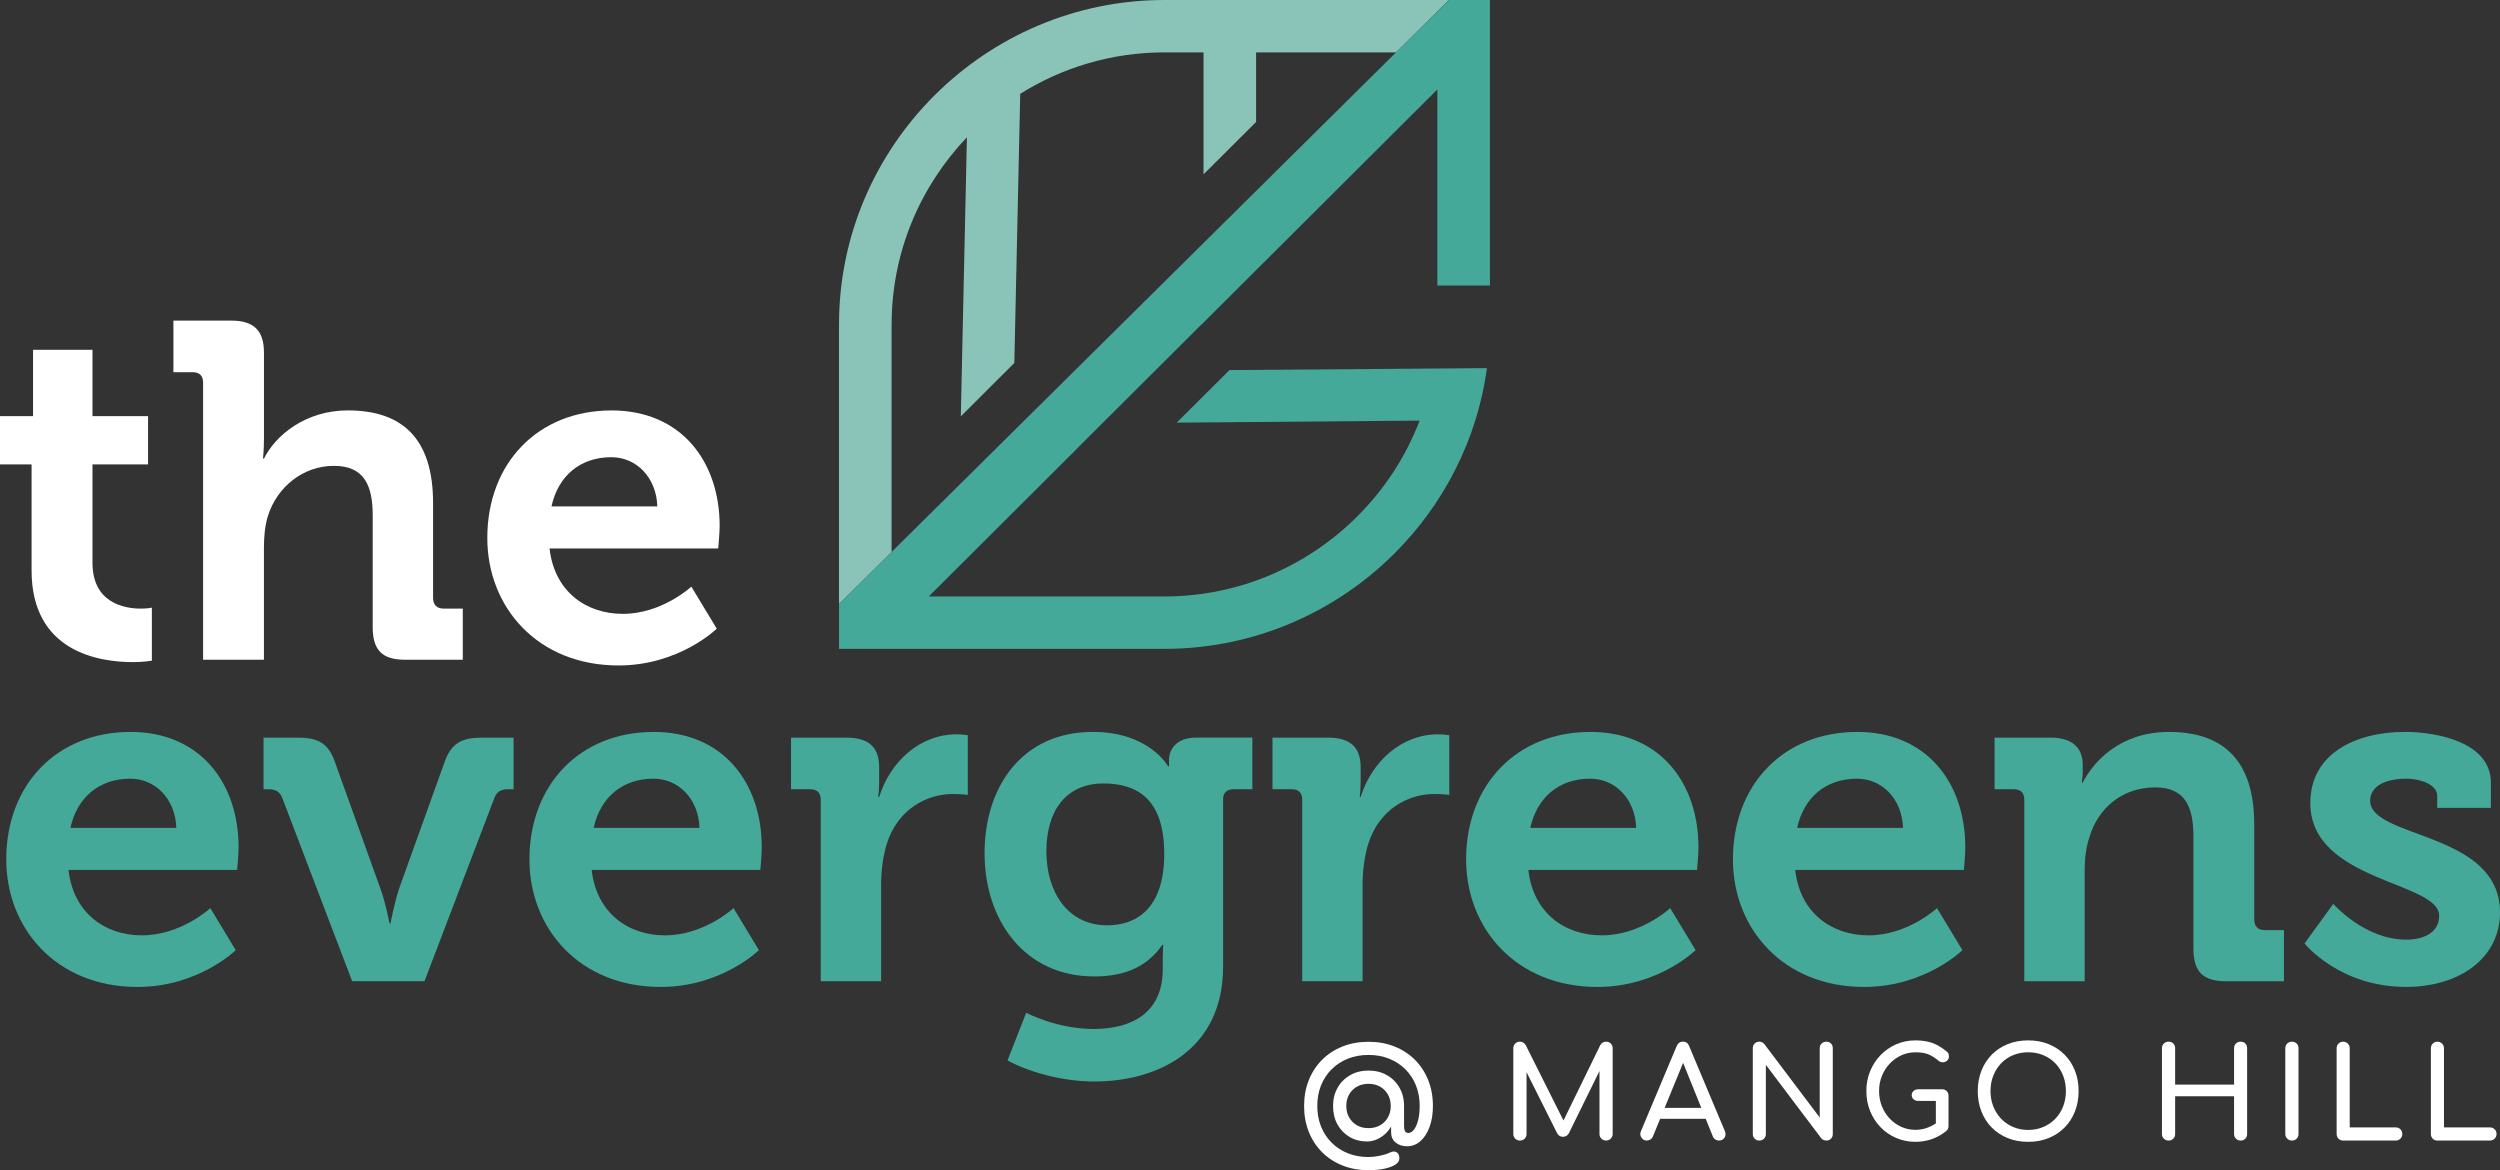
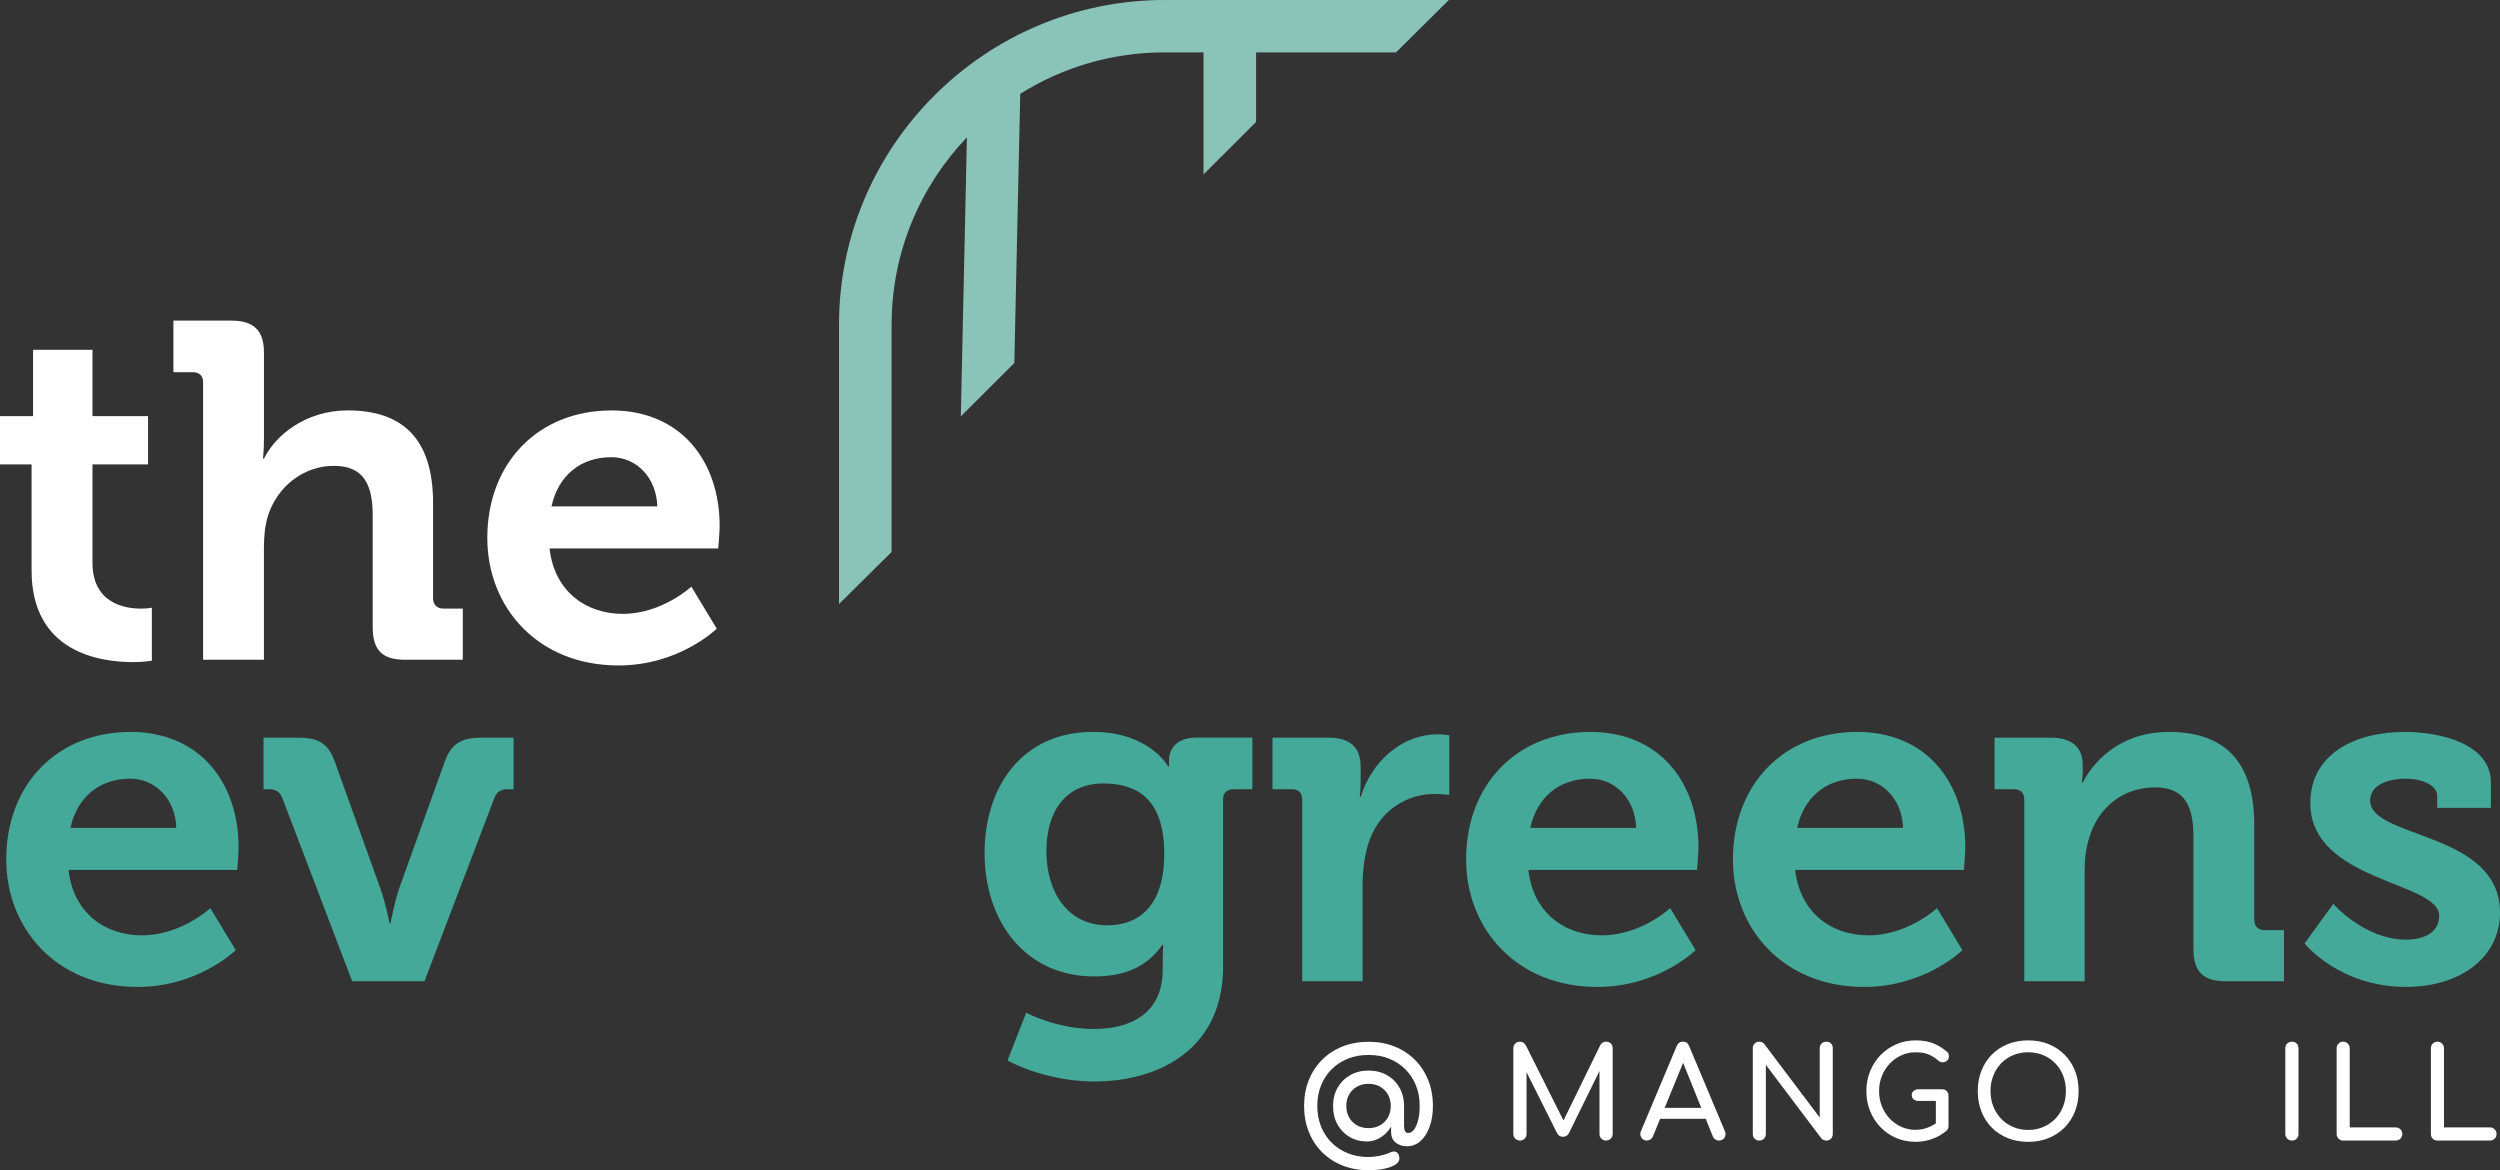
<svg xmlns="http://www.w3.org/2000/svg" width="282" height="132" viewBox="0 0 282 132" fill="none">
  <rect x="0" y="0" width="282" height="132" fill="#333333" stroke="none" />
  <g clip-path="url(#clip0_2_236)">
    <path d="M154.369 127.254C154.867 127.254 155.3 127.147 155.675 126.933C156.049 126.719 156.339 126.425 156.554 126.048C156.769 125.671 156.876 125.243 156.876 124.755C156.876 124.267 156.769 123.826 156.554 123.453C156.339 123.084 156.045 122.791 155.675 122.576C155.3 122.362 154.867 122.255 154.369 122.255C153.872 122.255 153.438 122.362 153.064 122.576C152.689 122.791 152.395 123.084 152.184 123.453C151.969 123.826 151.862 124.259 151.862 124.755C151.862 125.251 151.969 125.671 152.184 126.048C152.399 126.425 152.693 126.719 153.064 126.933C153.438 127.147 153.872 127.254 154.369 127.254ZM154.369 132C153.306 132 152.335 131.825 151.444 131.472C150.556 131.119 149.784 130.619 149.135 129.972C148.487 129.325 147.985 128.56 147.631 127.671C147.277 126.786 147.102 125.814 147.102 124.755C147.102 123.695 147.277 122.727 147.631 121.842C147.985 120.958 148.487 120.192 149.135 119.541C149.784 118.894 150.552 118.394 151.444 118.041C152.331 117.688 153.306 117.514 154.369 117.514C155.432 117.514 156.403 117.688 157.29 118.041C158.178 118.394 158.95 118.894 159.599 119.541C160.248 120.188 160.749 120.954 161.103 121.842C161.457 122.727 161.633 123.699 161.633 124.755C161.633 125.639 161.509 126.425 161.258 127.104C161.012 127.786 160.669 128.322 160.236 128.71C159.802 129.099 159.296 129.298 158.723 129.298C158.198 129.298 157.764 129.159 157.426 128.877C157.087 128.595 156.916 128.207 156.916 127.715V127.072C156.733 127.397 156.498 127.687 156.208 127.945C155.917 128.203 155.599 128.401 155.253 128.544C154.91 128.687 154.564 128.758 154.222 128.758C153.466 128.758 152.801 128.587 152.224 128.242C151.647 127.901 151.193 127.429 150.863 126.83C150.532 126.231 150.369 125.54 150.369 124.759C150.369 123.977 150.54 123.287 150.887 122.688C151.229 122.088 151.702 121.616 152.303 121.275C152.904 120.934 153.593 120.759 154.365 120.759C155.137 120.759 155.842 120.93 156.443 121.275C157.044 121.616 157.517 122.088 157.86 122.688C158.202 123.287 158.377 123.977 158.377 124.759V127.044C158.377 127.282 158.417 127.469 158.492 127.599C158.568 127.734 158.691 127.798 158.866 127.798C159.093 127.798 159.308 127.671 159.503 127.413C159.698 127.155 159.854 126.798 159.969 126.334C160.084 125.874 160.14 125.346 160.14 124.755C160.14 123.906 160.001 123.132 159.718 122.434C159.436 121.735 159.038 121.128 158.52 120.612C158.003 120.097 157.394 119.7 156.693 119.418C155.993 119.136 155.217 118.998 154.365 118.998C153.513 118.998 152.749 119.136 152.045 119.418C151.336 119.7 150.727 120.097 150.21 120.612C149.693 121.128 149.295 121.735 149.012 122.434C148.729 123.136 148.59 123.906 148.59 124.755C148.59 125.604 148.729 126.366 149.012 127.068C149.295 127.774 149.693 128.381 150.21 128.897C150.727 129.409 151.336 129.809 152.045 130.091C152.753 130.373 153.525 130.512 154.365 130.512C154.747 130.512 155.161 130.468 155.603 130.377C156.049 130.286 156.427 130.171 156.741 130.028C157.068 129.865 157.33 129.845 157.537 129.972C157.744 130.095 157.848 130.333 157.848 130.686C157.848 130.944 157.7 131.17 157.402 131.365C157.107 131.559 156.693 131.714 156.168 131.829C155.643 131.944 155.042 132 154.361 132H154.369Z" fill="white" />
    <path d="M171.447 128.655C171.236 128.655 171.061 128.584 170.918 128.441C170.774 128.298 170.703 128.123 170.703 127.913V118.244C170.703 118.026 170.774 117.847 170.918 117.708C171.061 117.569 171.236 117.502 171.447 117.502C171.733 117.502 171.952 117.637 172.108 117.903L176.593 126.858H176.135L180.505 117.903C180.657 117.637 180.88 117.502 181.166 117.502C181.377 117.502 181.552 117.569 181.695 117.708C181.839 117.847 181.91 118.026 181.91 118.244V127.913C181.91 128.123 181.835 128.298 181.687 128.441C181.54 128.584 181.365 128.655 181.166 128.655C180.967 128.655 180.78 128.584 180.637 128.441C180.493 128.298 180.422 128.123 180.422 127.913V120.299L180.708 120.228L176.955 127.858C176.792 128.108 176.577 128.231 176.31 128.231C175.996 128.231 175.765 128.084 175.622 127.786L171.909 120.371L172.195 120.299V127.913C172.195 128.123 172.123 128.298 171.98 128.441C171.837 128.584 171.662 128.655 171.451 128.655H171.447Z" fill="white" />
    <path d="M186.524 126.199L187.097 124.969H192.713L193.286 126.199H186.524ZM185.763 128.655C185.497 128.655 185.29 128.54 185.147 128.314C185.003 128.084 184.987 127.842 185.103 127.584L189.131 117.998C189.274 117.665 189.509 117.498 189.835 117.498C190.177 117.498 190.412 117.665 190.536 117.998L194.575 127.612C194.679 127.877 194.663 128.119 194.523 128.334C194.384 128.548 194.177 128.655 193.899 128.655C193.755 128.655 193.62 128.615 193.489 128.532C193.361 128.453 193.266 128.338 193.21 128.195L189.656 119.395H190.058L186.448 128.195C186.38 128.346 186.281 128.461 186.154 128.536C186.026 128.611 185.895 128.651 185.759 128.651L185.763 128.655Z" fill="white" />
    <path d="M198.444 128.655C198.233 128.655 198.058 128.584 197.922 128.441C197.783 128.298 197.715 128.123 197.715 127.913V118.244C197.715 118.026 197.783 117.847 197.922 117.708C198.062 117.569 198.237 117.502 198.444 117.502C198.675 117.502 198.866 117.593 199.017 117.772L205.265 126.056V118.244C205.265 118.026 205.337 117.847 205.48 117.708C205.624 117.569 205.799 117.502 206.01 117.502C206.221 117.502 206.408 117.569 206.539 117.708C206.674 117.847 206.738 118.026 206.738 118.244V127.913C206.738 128.123 206.67 128.298 206.539 128.441C206.404 128.584 206.229 128.655 206.01 128.655C205.914 128.655 205.811 128.631 205.703 128.592C205.592 128.548 205.504 128.484 205.437 128.397L199.188 120.113V127.913C199.188 128.123 199.12 128.298 198.981 128.441C198.842 128.584 198.663 128.655 198.444 128.655Z" fill="white" />
    <path d="M219.796 127.029L218.364 126.743V124.188H216.385C216.174 124.188 215.999 124.124 215.856 124.001C215.713 123.878 215.641 123.72 215.641 123.529C215.641 123.339 215.713 123.18 215.856 123.057C215.999 122.934 216.174 122.871 216.385 122.871H219.064C219.283 122.871 219.458 122.938 219.593 123.077C219.729 123.216 219.792 123.394 219.792 123.612V127.029H219.796ZM216.055 128.798C215.283 128.798 214.559 128.651 213.886 128.362C213.213 128.072 212.624 127.667 212.123 127.148C211.621 126.628 211.227 126.021 210.949 125.326C210.666 124.632 210.527 123.878 210.527 123.069C210.527 122.259 210.666 121.525 210.949 120.835C211.231 120.145 211.621 119.542 212.123 119.022C212.624 118.502 213.209 118.097 213.878 117.8C214.547 117.506 215.275 117.355 216.055 117.355C216.791 117.355 217.424 117.451 217.954 117.641C218.483 117.832 219.016 118.145 219.554 118.585C219.629 118.641 219.689 118.7 219.733 118.764C219.776 118.827 219.804 118.887 219.816 118.95C219.832 119.014 219.84 119.085 219.84 119.173C219.84 119.355 219.776 119.506 219.645 119.629C219.518 119.752 219.358 119.819 219.171 119.827C218.984 119.835 218.809 119.776 218.65 119.641C218.296 119.335 217.93 119.105 217.552 118.943C217.173 118.78 216.676 118.701 216.055 118.701C215.49 118.701 214.961 118.816 214.463 119.042C213.966 119.272 213.528 119.585 213.154 119.986C212.776 120.387 212.481 120.851 212.274 121.379C212.063 121.906 211.96 122.47 211.96 123.073C211.96 123.676 212.063 124.251 212.274 124.779C212.485 125.307 212.78 125.771 213.154 126.172C213.532 126.572 213.97 126.882 214.463 127.108C214.961 127.33 215.49 127.445 216.055 127.445C216.541 127.445 217.002 127.362 217.436 127.195C217.87 127.029 218.288 126.798 218.69 126.501C218.861 126.378 219.032 126.322 219.199 126.334C219.366 126.35 219.506 126.418 219.621 126.533C219.737 126.652 219.792 126.814 219.792 127.025C219.792 127.12 219.776 127.211 219.741 127.302C219.709 127.394 219.649 127.477 219.561 127.552C219.056 127.973 218.507 128.282 217.914 128.489C217.321 128.695 216.7 128.798 216.051 128.798H216.055Z" fill="white" />
    <path d="M228.779 127.457C229.4 127.457 229.969 127.346 230.491 127.12C231.012 126.898 231.462 126.588 231.844 126.191C232.226 125.795 232.52 125.33 232.723 124.799C232.93 124.267 233.034 123.688 233.034 123.069C233.034 122.45 232.93 121.875 232.723 121.339C232.516 120.807 232.226 120.343 231.844 119.946C231.462 119.554 231.012 119.244 230.491 119.026C229.969 118.808 229.4 118.697 228.779 118.697C228.158 118.697 227.589 118.808 227.068 119.026C226.546 119.244 226.097 119.554 225.723 119.946C225.344 120.343 225.05 120.807 224.843 121.339C224.632 121.871 224.529 122.45 224.529 123.069C224.529 123.688 224.632 124.263 224.843 124.799C225.054 125.33 225.348 125.795 225.723 126.191C226.101 126.584 226.55 126.894 227.068 127.12C227.589 127.342 228.158 127.457 228.779 127.457ZM228.779 128.798C227.939 128.798 227.171 128.659 226.471 128.378C225.774 128.096 225.173 127.703 224.672 127.191C224.17 126.683 223.78 126.076 223.506 125.378C223.227 124.68 223.092 123.91 223.092 123.073C223.092 122.236 223.231 121.47 223.506 120.772C223.784 120.077 224.17 119.474 224.672 118.962C225.173 118.455 225.774 118.058 226.471 117.776C227.167 117.494 227.935 117.355 228.779 117.355C229.623 117.355 230.387 117.494 231.08 117.776C231.772 118.058 232.373 118.451 232.879 118.962C233.384 119.47 233.778 120.073 234.053 120.772C234.331 121.466 234.467 122.232 234.467 123.073C234.467 123.914 234.327 124.68 234.053 125.378C233.774 126.076 233.384 126.683 232.879 127.191C232.373 127.699 231.772 128.096 231.08 128.378C230.387 128.659 229.619 128.798 228.779 128.798Z" fill="white" />
-     <path d="M244.612 128.655C244.401 128.655 244.226 128.584 244.083 128.441C243.939 128.298 243.868 128.123 243.868 127.913V118.244C243.868 118.026 243.939 117.847 244.083 117.708C244.226 117.569 244.401 117.502 244.612 117.502C244.823 117.502 245.01 117.569 245.149 117.708C245.289 117.847 245.356 118.026 245.356 118.244V122.342H252.003V118.244C252.003 118.026 252.074 117.847 252.218 117.708C252.361 117.569 252.536 117.502 252.747 117.502C252.958 117.502 253.145 117.569 253.276 117.708C253.412 117.847 253.475 118.026 253.475 118.244V127.913C253.475 128.123 253.408 128.298 253.276 128.441C253.141 128.584 252.966 128.655 252.747 128.655C252.528 128.655 252.361 128.584 252.218 128.441C252.074 128.298 252.003 128.123 252.003 127.913V123.656H245.356V127.913C245.356 128.123 245.289 128.298 245.149 128.441C245.01 128.584 244.831 128.655 244.612 128.655Z" fill="white" />
    <path d="M258.526 128.655C258.315 128.655 258.14 128.584 257.997 128.441C257.853 128.298 257.782 128.123 257.782 127.913V118.244C257.782 118.026 257.853 117.847 257.997 117.708C258.14 117.569 258.315 117.502 258.526 117.502C258.737 117.502 258.924 117.569 259.063 117.708C259.203 117.847 259.27 118.026 259.27 118.244V127.913C259.27 128.123 259.203 128.298 259.063 128.441C258.924 128.584 258.745 128.655 258.526 128.655Z" fill="white" />
    <path d="M264.301 128.655C264.09 128.655 263.915 128.584 263.78 128.441C263.64 128.298 263.573 128.123 263.573 127.913V118.244C263.573 118.034 263.644 117.859 263.788 117.716C263.931 117.573 264.102 117.502 264.305 117.502C264.508 117.502 264.691 117.573 264.834 117.716C264.978 117.859 265.049 118.034 265.049 118.244V127.171H270.235C270.446 127.171 270.621 127.243 270.765 127.385C270.908 127.528 270.98 127.703 270.98 127.913C270.98 128.123 270.908 128.298 270.765 128.441C270.621 128.584 270.446 128.655 270.235 128.655H264.301Z" fill="white" />
    <path d="M274.931 128.655C274.721 128.655 274.545 128.584 274.41 128.441C274.271 128.298 274.203 128.123 274.203 127.913V118.244C274.203 118.034 274.275 117.859 274.418 117.716C274.561 117.573 274.732 117.502 274.935 117.502C275.138 117.502 275.322 117.573 275.465 117.716C275.608 117.859 275.68 118.034 275.68 118.244V127.171H280.866C281.077 127.171 281.252 127.243 281.395 127.385C281.538 127.528 281.61 127.703 281.61 127.913C281.61 128.123 281.538 128.298 281.395 128.441C281.252 128.584 281.077 128.655 280.866 128.655H274.931Z" fill="white" />
    <path d="M3.566 52.381H0V46.941H3.729V39.454H10.432V46.941H16.7V52.381H10.432V63.478C10.432 68.005 13.998 68.652 15.888 68.652C16.644 68.652 17.13 68.545 17.13 68.545V74.524C17.13 74.524 16.266 74.687 15.021 74.687C11.184 74.687 3.562 73.556 3.562 64.343V52.385L3.566 52.381Z" fill="white" />
    <path d="M22.913 43.168C22.913 42.359 22.479 41.982 21.723 41.982H19.562V36.165H26.101C28.64 36.165 29.775 37.296 29.775 39.776V49.417C29.775 50.762 29.667 51.734 29.667 51.734H29.775C31.072 49.096 34.475 46.294 39.231 46.294C45.392 46.294 48.851 49.473 48.851 56.745V67.466C48.851 68.22 49.285 68.652 50.041 68.652H52.202V74.417H45.663C43.124 74.417 42.041 73.338 42.041 70.755V58.15C42.041 54.809 41.122 52.547 37.663 52.547C34.205 52.547 31.231 54.916 30.205 58.257C29.882 59.336 29.771 60.519 29.771 61.812V74.417H22.909V43.172L22.913 43.168Z" fill="white" />
    <path d="M74.147 57.123C74.04 53.837 71.771 51.572 68.962 51.572C65.447 51.572 62.964 53.675 62.207 57.123H74.151H74.147ZM68.962 46.295C76.85 46.295 81.176 52.06 81.176 59.333C81.176 60.142 81.013 61.864 81.013 61.864H61.989C62.53 66.713 66.096 69.244 70.255 69.244C74.685 69.244 77.984 66.173 77.984 66.173L80.85 70.914C80.85 70.914 76.635 75.064 69.773 75.064C60.639 75.064 54.968 68.494 54.968 60.682C54.968 52.223 60.695 46.299 68.966 46.299L68.962 46.295Z" fill="white" />
    <path d="M19.888 93.386C19.781 90.101 17.512 87.836 14.698 87.836C11.184 87.836 8.7 89.938 7.944 93.386H19.888ZM14.698 82.559C22.587 82.559 26.913 88.324 26.913 95.596C26.913 96.406 26.75 98.128 26.75 98.128H7.729C8.271 102.976 11.837 105.508 15.996 105.508C20.426 105.508 23.725 102.437 23.725 102.437L26.591 107.178C26.591 107.178 22.376 111.328 15.51 111.328C6.376 111.328 0.705 104.754 0.705 96.945C0.705 88.486 6.432 82.563 14.702 82.563L14.698 82.559Z" fill="#44A999" />
    <path d="M31.832 89.995C31.561 89.292 31.076 89.026 30.32 89.026H29.727V83.21H33.671C35.939 83.21 37.022 83.912 37.722 85.797L42.912 100.235C43.505 101.85 43.939 104.167 43.939 104.167H44.047C44.047 104.167 44.48 101.85 45.018 100.235L50.208 85.797C50.912 83.912 52.047 83.21 54.259 83.21H57.933V89.026H57.284C56.528 89.026 56.042 89.296 55.772 89.995L47.883 110.682H39.724L31.836 89.995H31.832Z" fill="#44A999" />
-     <path d="M78.904 93.386C78.796 90.101 76.528 87.836 73.718 87.836C70.204 87.836 67.72 89.938 66.964 93.386H78.908H78.904ZM73.714 82.559C81.602 82.559 85.929 88.324 85.929 95.596C85.929 96.406 85.765 98.128 85.765 98.128H66.741C67.282 102.976 70.848 105.508 75.011 105.508C79.441 105.508 82.741 102.437 82.741 102.437L85.606 107.178C85.606 107.178 81.391 111.328 74.526 111.328C65.392 111.328 59.72 104.754 59.72 96.945C59.72 88.486 65.448 82.563 73.718 82.563L73.714 82.559Z" fill="#44A999" />
-     <path d="M92.579 90.209C92.579 89.4 92.145 89.023 91.389 89.023H89.228V83.206H95.497C97.928 83.206 99.17 84.23 99.17 86.547V88.162C99.17 89.185 99.063 89.888 99.063 89.888H99.17C100.412 85.956 103.711 82.829 107.926 82.829C108.519 82.829 109.168 82.936 109.168 82.936V89.669C109.168 89.669 108.463 89.562 107.492 89.562C104.575 89.562 101.224 91.233 99.982 95.327C99.604 96.676 99.389 98.184 99.389 99.799V110.682H92.579V90.209Z" fill="#44A999" />
    <path d="M131.325 96.295C131.325 90.046 128.193 88.375 124.463 88.375C120.3 88.375 118.032 91.391 118.032 96.025C118.032 100.659 120.463 104.377 124.897 104.377C128.193 104.377 131.329 102.492 131.329 96.295H131.325ZM123.273 82.559C129.649 82.559 131.759 86.439 131.759 86.439H131.866V85.737C131.866 84.499 132.73 83.205 134.891 83.205H141.267V89.022H139.158C138.453 89.022 137.967 89.399 137.967 90.101V109.011C137.967 118.438 130.616 121.993 123.428 121.993C119.97 121.993 116.296 121.025 113.646 119.624L115.755 114.236C115.755 114.236 119.158 116.069 123.377 116.069C127.596 116.069 131.158 114.292 131.158 109.336V108.043C131.158 107.396 131.213 106.587 131.213 106.587H131.106C129.486 108.904 127.106 110.142 123.432 110.142C115.544 110.142 111.059 103.786 111.059 96.243C111.059 88.701 115.329 82.559 123.273 82.559Z" fill="#44A999" />
    <path d="M146.89 90.209C146.89 89.4 146.456 89.023 145.7 89.023H143.539V83.206H149.808C152.239 83.206 153.481 84.23 153.481 86.547V88.162C153.481 89.185 153.374 89.888 153.374 89.888H153.481C154.723 85.956 158.022 82.829 162.237 82.829C162.83 82.829 163.479 82.936 163.479 82.936V89.669C163.479 89.669 162.774 89.562 161.803 89.562C158.886 89.562 155.535 91.233 154.293 95.327C153.915 96.676 153.7 98.184 153.7 99.799V110.682H146.89V90.209Z" fill="#44A999" />
    <path d="M184.561 93.386C184.454 90.101 182.185 87.836 179.371 87.836C175.857 87.836 173.373 89.938 172.617 93.386H184.561ZM179.371 82.559C187.26 82.559 191.586 88.324 191.586 95.596C191.586 96.406 191.423 98.128 191.423 98.128H172.398C172.939 102.976 176.506 105.508 180.669 105.508C185.098 105.508 188.398 102.437 188.398 102.437L191.263 107.178C191.263 107.178 187.049 111.328 180.183 111.328C171.049 111.328 165.377 104.754 165.377 96.945C165.377 88.486 171.105 82.563 179.375 82.563L179.371 82.559Z" fill="#44A999" />
    <path d="M214.662 93.386C214.555 90.101 212.286 87.836 209.472 87.836C205.962 87.836 203.474 89.938 202.718 93.386H214.662ZM209.472 82.559C217.361 82.559 221.687 88.324 221.687 95.596C221.687 96.406 221.524 98.128 221.524 98.128H202.499C203.041 102.976 206.607 105.508 210.766 105.508C215.196 105.508 218.495 102.437 218.495 102.437L221.361 107.178C221.361 107.178 217.146 111.328 210.28 111.328C201.146 111.328 195.475 104.754 195.475 96.945C195.475 88.486 201.202 82.563 209.472 82.563V82.559Z" fill="#44A999" />
    <path d="M228.338 90.209C228.338 89.4 227.904 89.023 227.147 89.023H224.986V83.206H231.311C233.742 83.206 234.932 84.337 234.932 86.277V87.087C234.932 87.678 234.825 88.273 234.825 88.273H234.932C236.122 85.956 239.095 82.564 244.66 82.564C250.765 82.564 254.279 85.742 254.279 93.014V103.735C254.279 104.489 254.713 104.921 255.469 104.921H257.63V110.686H251.091C248.496 110.686 247.418 109.607 247.418 107.024V94.419C247.418 91.078 246.554 88.817 243.095 88.817C239.422 88.817 236.664 91.134 235.693 94.419C235.314 95.55 235.151 96.787 235.151 98.081V110.686H228.341V90.213L228.338 90.209Z" fill="#44A999" />
    <path d="M263.194 101.953C263.194 101.953 266.709 105.992 271.409 105.992C273.518 105.992 275.138 105.131 275.138 103.298C275.138 99.417 260.603 99.473 260.603 90.585C260.603 85.09 265.574 82.559 271.302 82.559C275.031 82.559 280.973 83.796 280.973 88.268V91.125H274.919V89.776C274.919 88.482 272.973 87.836 271.461 87.836C269.029 87.836 267.353 88.697 267.353 90.315C267.353 94.624 282 93.763 282 102.921C282 108.09 277.407 111.324 271.409 111.324C263.843 111.324 259.955 106.42 259.955 106.42L263.198 101.949L263.194 101.953Z" fill="#44A999" />
    <path d="M100.575 36.594C100.575 28.44 103.811 21.001 109.068 15.49L108.38 46.965L114.417 40.942L115.082 10.582C119.81 7.622 125.39 5.908 131.352 5.908H135.758V19.668L141.688 13.756V5.912H157.465L163.431 0H131.352C121.255 0 112.077 4.114 105.422 10.748C98.772 17.378 94.641 26.528 94.641 36.598V68.133L100.571 62.261V36.598L100.575 36.594Z" fill="#8AC4B9" />
-     <path d="M94.644 68.133V73.191H131.352C141.45 73.191 150.627 69.073 157.282 62.443C162.83 56.912 166.623 49.627 167.73 41.526L138.683 41.744L132.733 47.675L160.132 47.445C158.568 51.536 156.144 55.218 153.087 58.265C147.507 63.828 139.814 67.28 131.352 67.28H104.766L121.482 50.615L121.474 50.608L135.531 36.594L135.539 36.602L162.134 10.09V32.206H168.064V0H163.435" fill="#44A999" />
  </g>
  <defs>
    <clipPath id="clip0_2_236">
      <rect width="282" height="132" fill="white" />
    </clipPath>
  </defs>
</svg>